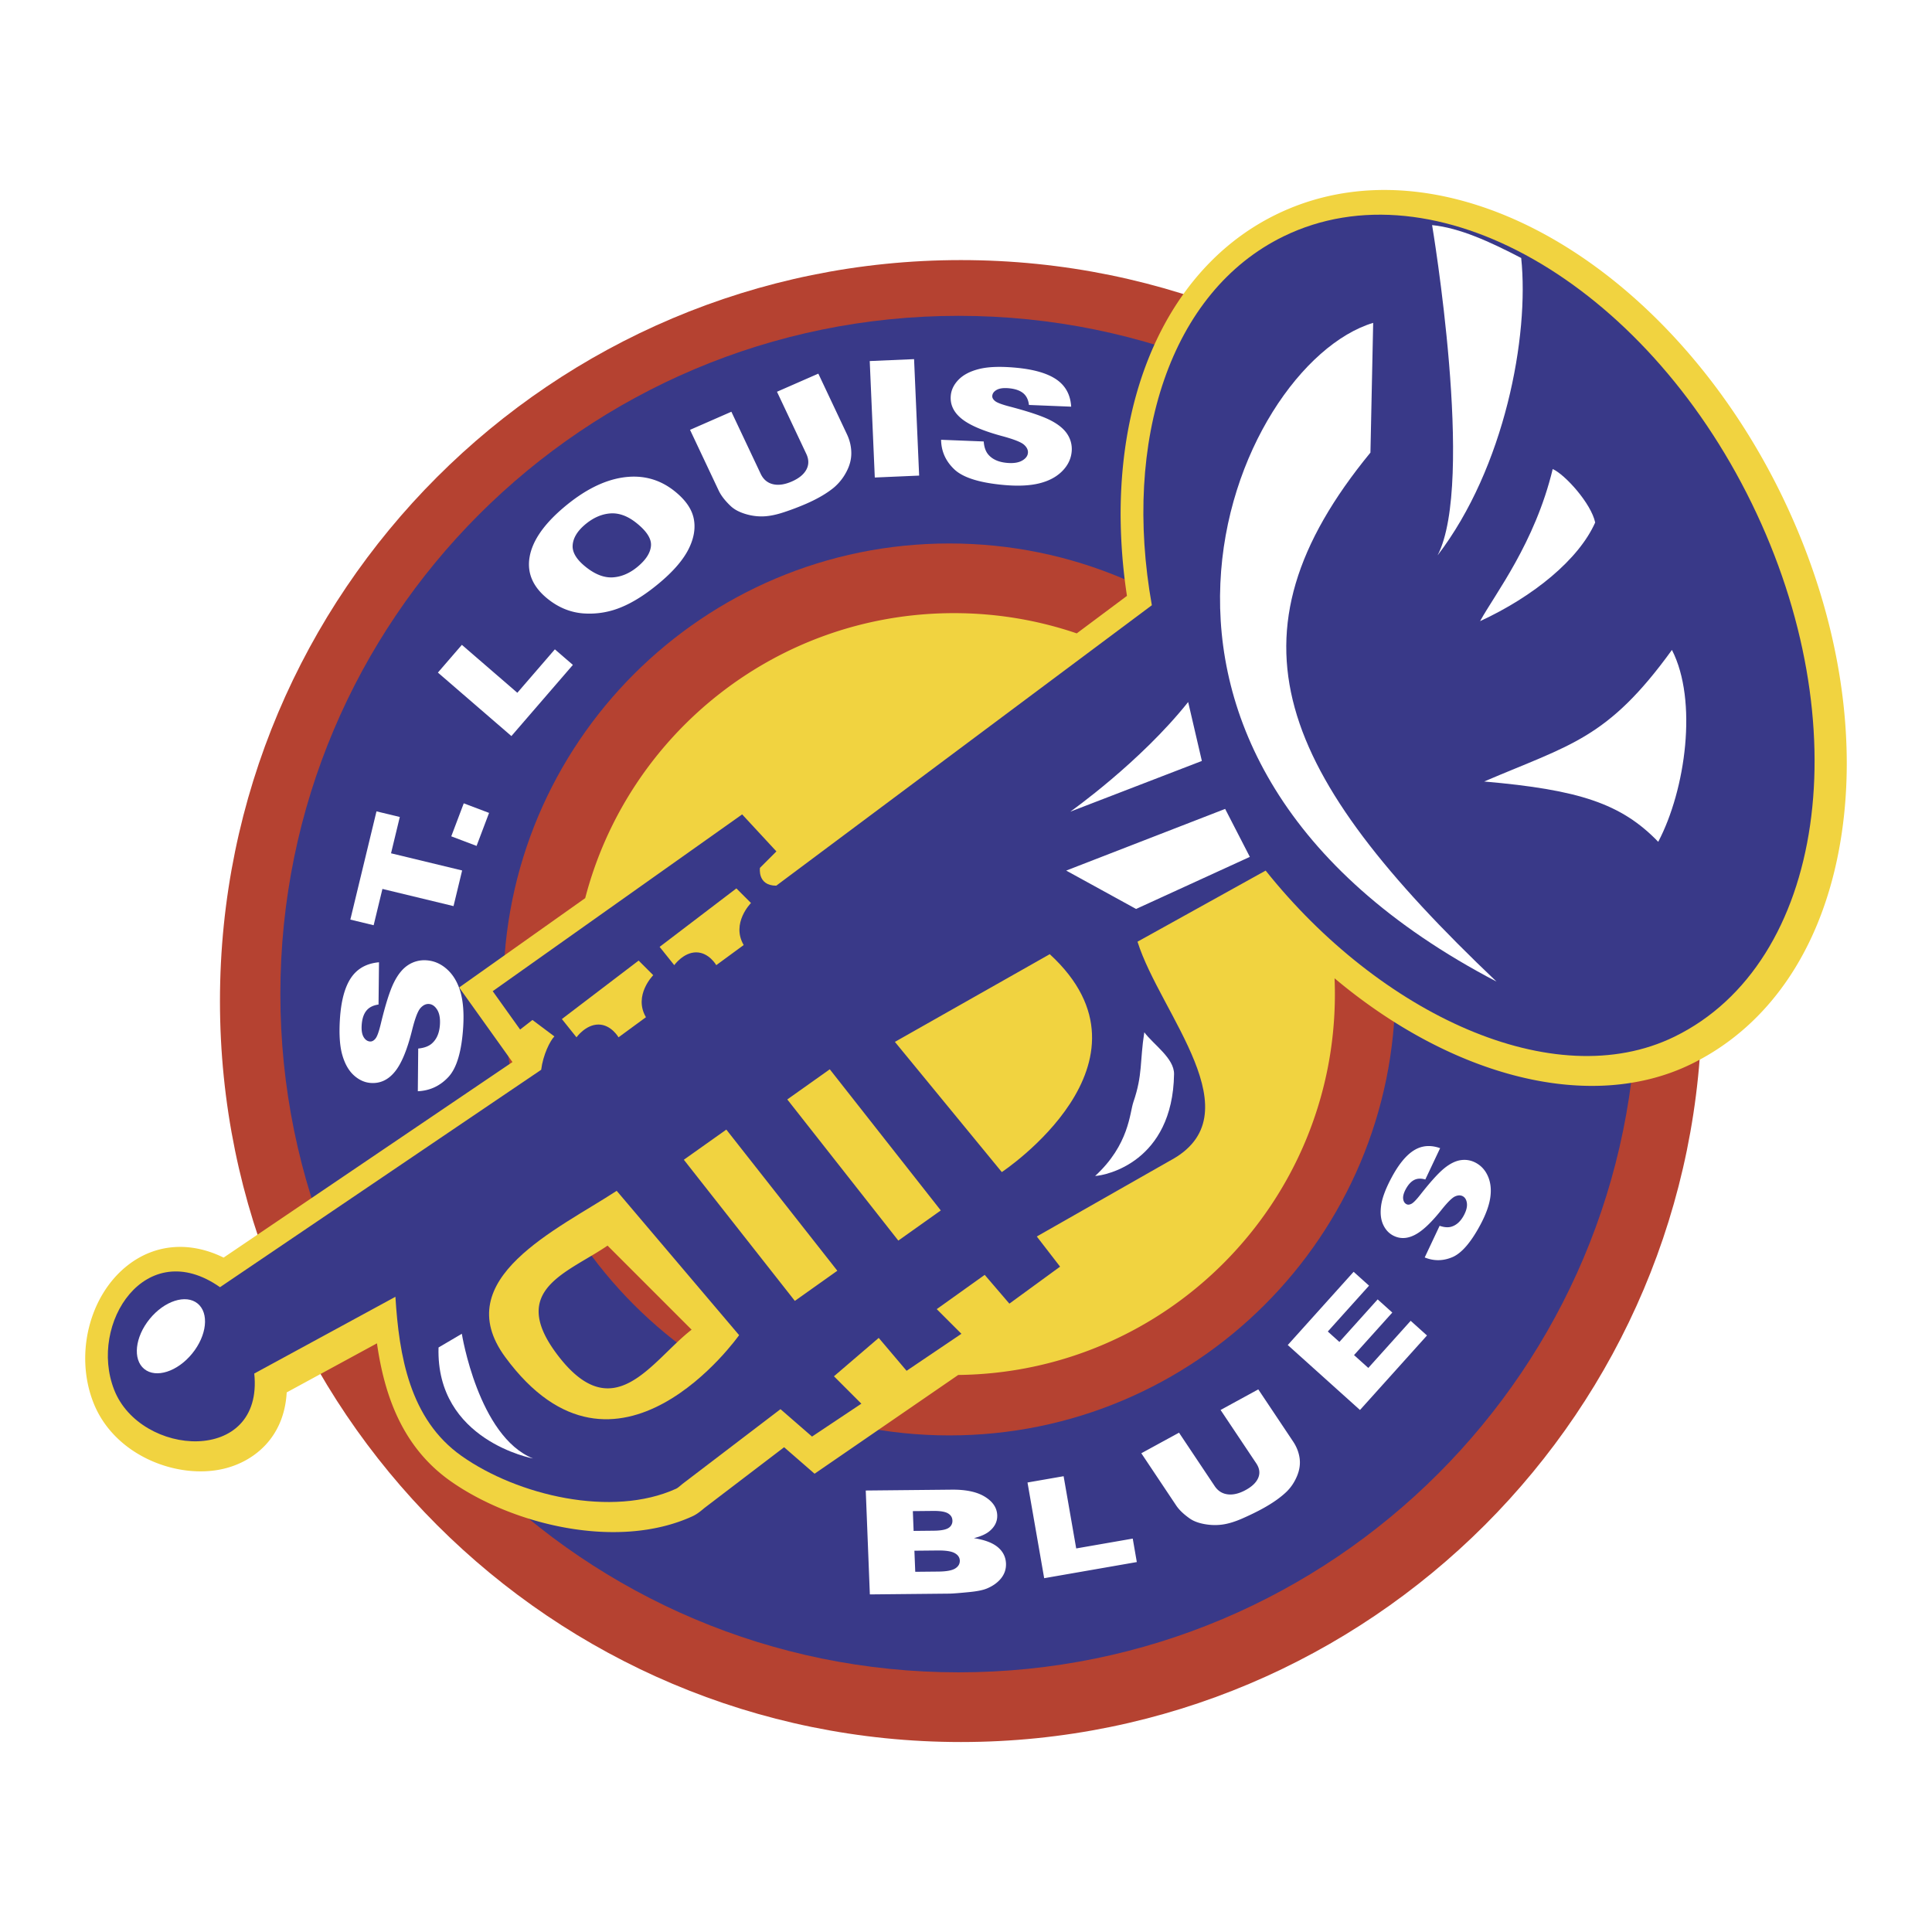
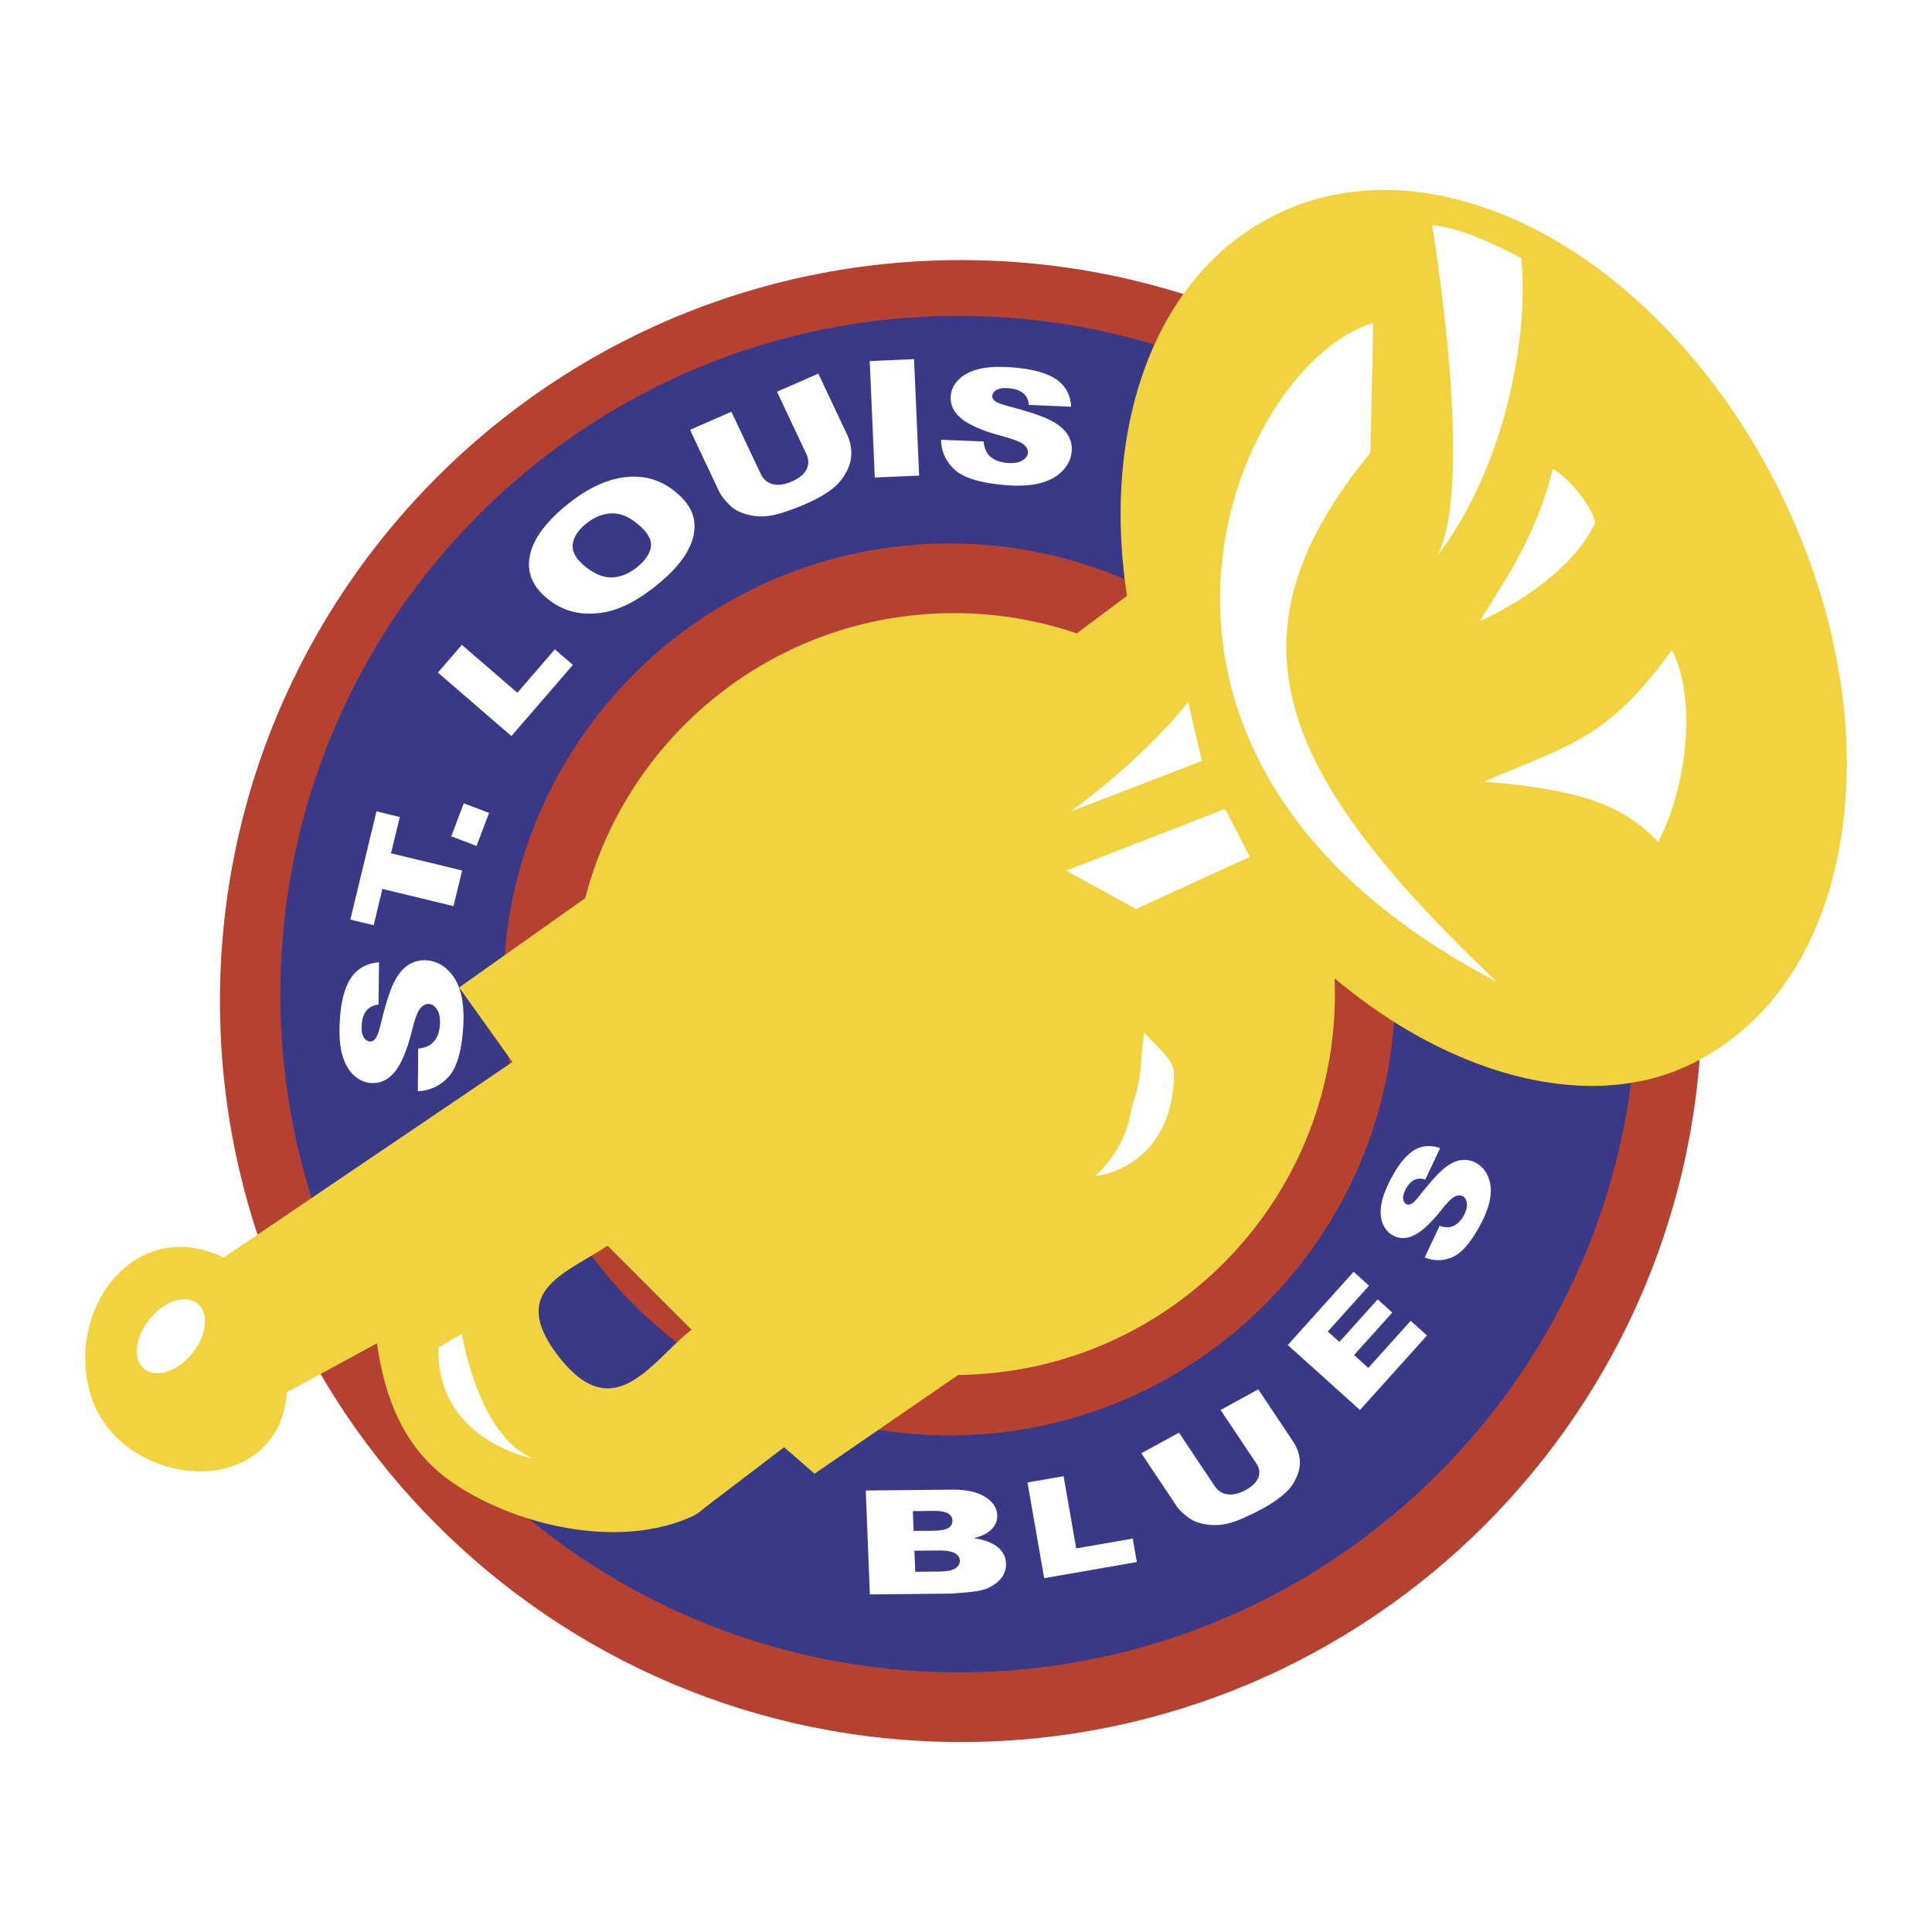
<svg xmlns="http://www.w3.org/2000/svg" width="2500" height="2500" viewBox="0 0 192.756 192.756">
  <g fill-rule="evenodd" clip-rule="evenodd">
-     <path fill="#fff" d="M0 0h192.756v192.756H0V0z" />
    <path d="M169.799 99.875c0 40.829-33.098 73.927-73.927 73.927-40.829 0-73.926-33.098-73.926-73.927 0-40.828 33.098-73.926 73.926-73.926 40.829 0 73.927 33.098 73.927 73.926z" fill="#b54231" />
    <path d="M163.309 99.181c0 37.372-30.297 67.668-67.668 67.668-37.373 0-67.669-30.296-67.669-67.668 0-37.373 30.296-67.67 67.669-67.67 37.371 0 67.668 30.297 67.668 67.67z" fill="#393988" />
    <path d="M139.209 98.717c0 24.573-19.922 44.495-44.496 44.495S50.218 123.29 50.218 98.717c0-24.574 19.921-44.495 44.495-44.495s44.496 19.921 44.496 44.495z" fill="#b54231" />
    <path d="M41.686 108.872l.04-4.258c.574-.057 1.019-.217 1.333-.48.504-.428.782-1.066.833-1.914.039-.635-.055-1.13-.279-1.486-.225-.357-.5-.546-.825-.566-.312-.018-.6.128-.866.439-.259.311-.534 1.056-.825 2.235-.484 1.93-1.052 3.292-1.706 4.087-.653.803-1.443 1.176-2.369 1.12-.616-.036-1.182-.286-1.698-.747-.517-.461-.904-1.131-1.163-2.012-.259-.878-.343-2.067-.251-3.566.112-1.839.48-3.224 1.104-4.156.624-.931 1.557-1.452 2.798-1.562l-.046 4.216c-.547.078-.955.287-1.223.628-.269.341-.422.823-.46 1.448-.031.516.037.908.203 1.181.167.271.379.415.638.431.192.011.372-.086.538-.292.166-.199.341-.688.529-1.466.464-1.923.898-3.296 1.304-4.116.405-.82.883-1.406 1.433-1.758a2.935 2.935 0 0 1 1.8-.469c.769.046 1.459.344 2.07.894.612.55 1.056 1.293 1.331 2.229.275.936.37 2.103.286 3.497-.149 2.449-.641 4.123-1.475 5.02-.833.896-1.851 1.37-3.054 1.423zM34.953 91.748l2.609-10.799 2.326.562-.875 3.622 7.094 1.714-.859 3.555-7.094-1.714-.875 3.622-2.326-.562zM45.023 83.441l1.246-3.293 2.525.956-1.246 3.293-2.525-.956zM43.689 67.104l2.391-2.768 5.535 4.782 3.743-4.333 1.798 1.552-6.134 7.101-7.333-6.334zM57.134 54.396c.051-.715.458-1.396 1.219-2.044.795-.675 1.626-1.05 2.496-1.125.869-.074 1.739.233 2.61.921 1.036.819 1.533 1.576 1.491 2.272-.043.696-.47 1.388-1.281 2.077-.789.67-1.619 1.039-2.487 1.104-.869.066-1.772-.271-2.71-1.014-.943-.744-1.389-1.474-1.338-2.191zm1.094 6.805a8.227 8.227 0 0 0 3.767-.623c1.231-.507 2.535-1.346 3.912-2.516 1.355-1.151 2.296-2.264 2.821-3.337.526-1.073.684-2.087.474-3.041-.21-.954-.854-1.856-1.932-2.708-1.489-1.176-3.195-1.623-5.119-1.34-1.923.284-3.901 1.288-5.934 3.015-1.983 1.685-3.11 3.33-3.381 4.937-.271 1.607.348 3.007 1.857 4.199 1.077.851 2.256 1.323 3.535 1.414zM77.52 39.085l4.125-1.807 2.854 6.047c.285.603.43 1.225.436 1.866.005.64-.161 1.274-.499 1.902a5.216 5.216 0 0 1-1.256 1.566c-.698.57-1.609 1.103-2.733 1.595a26.35 26.35 0 0 1-2.175.831c-.8.269-1.507.414-2.12.434s-1.224-.064-1.83-.255c-.607-.19-1.083-.45-1.43-.782-.559-.531-.956-1.047-1.193-1.549l-2.854-6.047 4.125-1.807 2.922 6.189c.263.558.669.904 1.218 1.038.549.134 1.181.044 1.895-.269.708-.31 1.191-.707 1.449-1.19.258-.484.254-1.008-.013-1.571l-2.921-6.191zM86.773 36.022l4.424-.191.506 11.619-4.425.192-.505-11.62zM93.893 43.877l4.253.168c.039.549.186.977.439 1.285.41.494 1.041.778 1.887.852.631.057 1.129-.018 1.494-.221.363-.204.561-.46.59-.77.029-.297-.107-.576-.41-.839-.303-.255-1.039-.541-2.207-.855-1.914-.52-3.258-1.103-4.033-1.75-.781-.646-1.129-1.411-1.045-2.293.057-.585.323-1.118.8-1.597.478-.479 1.159-.828 2.045-1.047.887-.22 2.078-.264 3.574-.131 1.834.163 3.207.556 4.117 1.179.912.624 1.402 1.529 1.475 2.715l-4.213-.171c-.061-.524-.256-.919-.588-1.185-.332-.267-.811-.428-1.434-.483-.514-.045-.91.007-1.186.158-.277.151-.428.35-.451.596-.018.183.074.357.275.521.193.164.676.346 1.447.548 1.908.501 3.266.957 4.072 1.369s1.377.885 1.713 1.42a2.7 2.7 0 0 1 .412 1.729c-.07.731-.391 1.381-.959 1.947s-1.324.967-2.27 1.201c-.943.234-2.111.289-3.504.166-2.443-.217-4.099-.735-4.969-1.558-.866-.82-1.309-1.805-1.324-2.954zM91.074 150.765l2.026-.02c.696-.007 1.187.073 1.474.241.287.167.436.401.448.701a.81.81 0 0 1-.391.759c-.274.176-.769.267-1.484.273l-1.996.02-.077-1.974zm-4.289 8.31l7.905-.078c.337-.003 1.02-.057 2.047-.158.773-.077 1.347-.195 1.726-.354.609-.254 1.084-.598 1.426-1.03.34-.432.498-.919.479-1.46-.027-.656-.299-1.201-.818-1.634-.518-.433-1.312-.732-2.383-.9.693-.174 1.217-.41 1.57-.709.527-.443.779-.972.756-1.584-.029-.732-.436-1.344-1.221-1.832-.785-.489-1.892-.727-3.321-.712l-8.575.085.409 10.366zm4.445-4.36l2.325-.023c.801-.008 1.367.079 1.694.261.327.181.497.428.51.738.013.329-.139.594-.454.793-.316.199-.868.303-1.656.311l-2.335.023-.084-2.103zM102.514 147.909l3.603-.627 1.256 7.206 5.641-.982.406 2.341-9.242 1.61-1.664-9.548zM121.777 140.673l3.762-2.055 3.479 5.209c.346.521.561 1.07.643 1.652s-.002 1.174-.252 1.778-.592 1.12-1.023 1.548c-.605.589-1.42 1.163-2.443 1.723-.594.324-1.26.647-1.998.972-.74.325-1.402.526-1.992.606s-1.188.063-1.795-.049c-.609-.112-1.1-.301-1.473-.567-.604-.427-1.049-.856-1.336-1.288l-3.479-5.21 3.76-2.054 3.561 5.332c.322.48.754.755 1.301.821.545.067 1.143-.077 1.795-.434.645-.353 1.062-.761 1.254-1.227.189-.466.123-.94-.201-1.427l-3.563-5.33zM128.48 134.194l6.571-7.306 1.539 1.383-4.115 4.575 1.156 1.04 3.818-4.245 1.461 1.314-3.818 4.244 1.424 1.28 4.228-4.702 1.627 1.464-6.685 7.434-7.206-6.481zM142.143 125.456l1.488-3.158c.443.152.826.184 1.148.096.52-.148.943-.53 1.273-1.145.244-.458.344-.859.301-1.202-.043-.342-.182-.576-.416-.701-.225-.12-.488-.109-.791.032-.297.144-.756.605-1.375 1.385-1.02 1.273-1.906 2.096-2.662 2.466-.758.376-1.469.386-2.137.029-.441-.237-.775-.615-1-1.134-.223-.52-.279-1.15-.17-1.894s.455-1.657 1.035-2.743c.713-1.332 1.459-2.239 2.24-2.722.781-.481 1.648-.553 2.604-.213l-1.477 3.126c-.432-.127-.805-.11-1.121.053-.314.162-.592.47-.836.922-.199.374-.283.689-.254.949.031.259.139.438.326.537.139.074.303.062.496-.035.191-.092.488-.395.893-.911 1.002-1.276 1.793-2.15 2.375-2.624.58-.473 1.135-.747 1.662-.822s1.023.013 1.49.263c.553.296.961.751 1.227 1.369.264.617.338 1.321.221 2.113-.117.791-.447 1.692-.986 2.702-.949 1.775-1.885 2.854-2.809 3.239s-1.837.393-2.745.023z" fill="#fff" />
    <path d="M184.252 76.162c0 2.326-.16 4.612-.482 6.838-1.588 10.974-6.926 19.198-15.033 23.159-10.055 4.913-23.854 1.296-35.588-8.554.021.522.033 1.047.033 1.575 0 20.847-16.785 37.771-37.58 38l-14.332 9.854-3.039-2.643a65413.13 65413.13 0 0 1-7.959 6.068c-.498.427-.834.66-1.196.826-7.555 3.446-18.071.76-24.131-3.518-4.809-3.395-6.595-8.557-7.335-13.743l-9.006 4.896c-.252 4.51-3.253 6.883-6.246 7.608-4.617 1.118-10.96-1.27-13.045-6.605-1.874-4.796-.406-10.674 3.414-13.672 2.772-2.177 6.251-2.421 9.583-.78l28.818-19.509-5.317-7.442 12.576-8.914c4.245-16.355 19.106-28.433 36.789-28.433 4.286 0 8.407.71 12.251 2.019l5.01-3.741a55.163 55.163 0 0 1-.633-8.149c0-13.837 5.639-25.072 15.518-29.899 6.158-3.01 13.342-3.251 20.773-.698 11.766 4.042 22.832 14.726 29.602 28.579 4.305 8.809 6.555 18.13 6.555 26.878zm-128.741 58.87c5.7 7.673 9.48.729 13.491-2.369l-8.386-8.387c-4.011 2.735-9.845 4.375-5.105 10.756z" fill="#f1d340" />
-     <path d="M167.064 103.43c-12.078 5.901-29.426-2.327-40.789-16.571l-12.785 7.094c2.256 7.195 11.85 17.319 3.189 21.877l-13.238 7.535 2.324 3.009-5.059 3.691-2.461-2.871-4.786 3.418 2.461 2.461-5.469 3.692-2.78-3.282-4.467 3.829 2.734 2.734-4.922 3.281-3.145-2.734-9.776 7.453c-.295.258-.51.425-.627.479-6.4 2.92-15.832.681-21.418-3.264-5.196-3.668-6.236-10.047-6.599-15.88l-14.083 7.657c.946 9.162-11.359 8.326-13.98 1.617-2.582-6.606 3.156-15.434 10.562-10.231l32.043-21.691c.188-1.494.888-2.9 1.318-3.33l-2.188-1.641-1.23.957-2.734-3.828 24.885-17.638 3.418 3.692-1.641 1.641s-.273 1.777 1.627 1.779l37.472-27.98c-2.93-16.412 1.82-31.271 13.129-36.797 15.027-7.344 35.945 4.577 46.719 26.624 10.775 22.047 7.326 45.874-7.704 53.218zm-87.762 26.361l4.239-3.008L72.466 112.7l-4.239 3.008 11.075 14.083zm10.323-6.016l4.238-3.009-11.075-14.082-4.239 3.008 11.076 14.083zm-.341-19.826l10.666 12.989s16.543-10.938 4.785-21.739l-15.451 8.75zm-38.877 31.448c11.121 15.131 23.335-2.188 23.335-2.188l-12.215-14.401c-5.833 3.828-16.87 8.764-11.12 16.589zm7.11-31.904s.912-1.275 2.188-1.275c1.276 0 2.005 1.275 2.005 1.275l2.735-2.005c-1.276-2.188.729-4.193.729-4.193l-1.458-1.458-7.657 5.834 1.458 1.822zm9.753-7.2s.912-1.276 2.188-1.276c1.276 0 2.005 1.276 2.005 1.276l2.735-2.006c-1.276-2.187.729-4.193.729-4.193l-1.458-1.458-7.657 5.834 1.458 1.823z" fill="#393988" />
-     <path fill="#fff" d="M106.375 86.858l6.973 3.829 11.349-5.196-2.463-4.786-15.859 6.153zM106.785 80.979l13.125-5.059-1.367-5.879c-4.785 6.016-11.758 10.938-11.758 10.938zM43.753 134.439l2.324-1.367s1.641 10.255 7.11 12.442c0 .001-9.708-1.777-9.434-11.075zM14.392 136.584c-1.17-.954-.928-3.189.542-4.993 1.47-1.805 3.611-2.493 4.781-1.539 1.171.954.928 3.189-.542 4.993-1.469 1.805-3.61 2.493-4.781 1.539zM113.074 109.965c-.365 1.062-.41 4.239-3.811 7.36 1.08-.046 7.734-1.405 7.873-10.156.023-1.59-2.057-2.953-2.969-4.177-.458 2.926-.146 4.223-1.093 6.973zM166.809 64.845c2.598 5.059 1.367 13.947-1.367 19.143-3.691-3.829-7.93-5.196-17.365-6.017 8.614-3.692 12.306-4.239 18.732-13.126zM154.914 46.796c-1.777 7.384-5.744 12.442-7.248 15.177 5.332-2.461 9.846-6.153 11.486-9.844-.41-1.914-3.007-4.785-4.238-5.333zM142.881 22.459s4.318 25.677.547 32.951c6.699-8.75 9.162-21.876 8.342-29.67-3.147-1.64-6.155-3.008-8.889-3.281zM137.002 32.212l-.273 12.943c-15.039 18.322-9.297 31.995 12.578 52.778-43.116-22.514-26.25-61.528-12.305-65.721z" />
+     <path fill="#fff" d="M106.375 86.858l6.973 3.829 11.349-5.196-2.463-4.786-15.859 6.153M106.785 80.979l13.125-5.059-1.367-5.879c-4.785 6.016-11.758 10.938-11.758 10.938zM43.753 134.439l2.324-1.367s1.641 10.255 7.11 12.442c0 .001-9.708-1.777-9.434-11.075zM14.392 136.584c-1.17-.954-.928-3.189.542-4.993 1.47-1.805 3.611-2.493 4.781-1.539 1.171.954.928 3.189-.542 4.993-1.469 1.805-3.61 2.493-4.781 1.539zM113.074 109.965c-.365 1.062-.41 4.239-3.811 7.36 1.08-.046 7.734-1.405 7.873-10.156.023-1.59-2.057-2.953-2.969-4.177-.458 2.926-.146 4.223-1.093 6.973zM166.809 64.845c2.598 5.059 1.367 13.947-1.367 19.143-3.691-3.829-7.93-5.196-17.365-6.017 8.614-3.692 12.306-4.239 18.732-13.126zM154.914 46.796c-1.777 7.384-5.744 12.442-7.248 15.177 5.332-2.461 9.846-6.153 11.486-9.844-.41-1.914-3.007-4.785-4.238-5.333zM142.881 22.459s4.318 25.677.547 32.951c6.699-8.75 9.162-21.876 8.342-29.67-3.147-1.64-6.155-3.008-8.889-3.281zM137.002 32.212l-.273 12.943c-15.039 18.322-9.297 31.995 12.578 52.778-43.116-22.514-26.25-61.528-12.305-65.721z" />
  </g>
</svg>